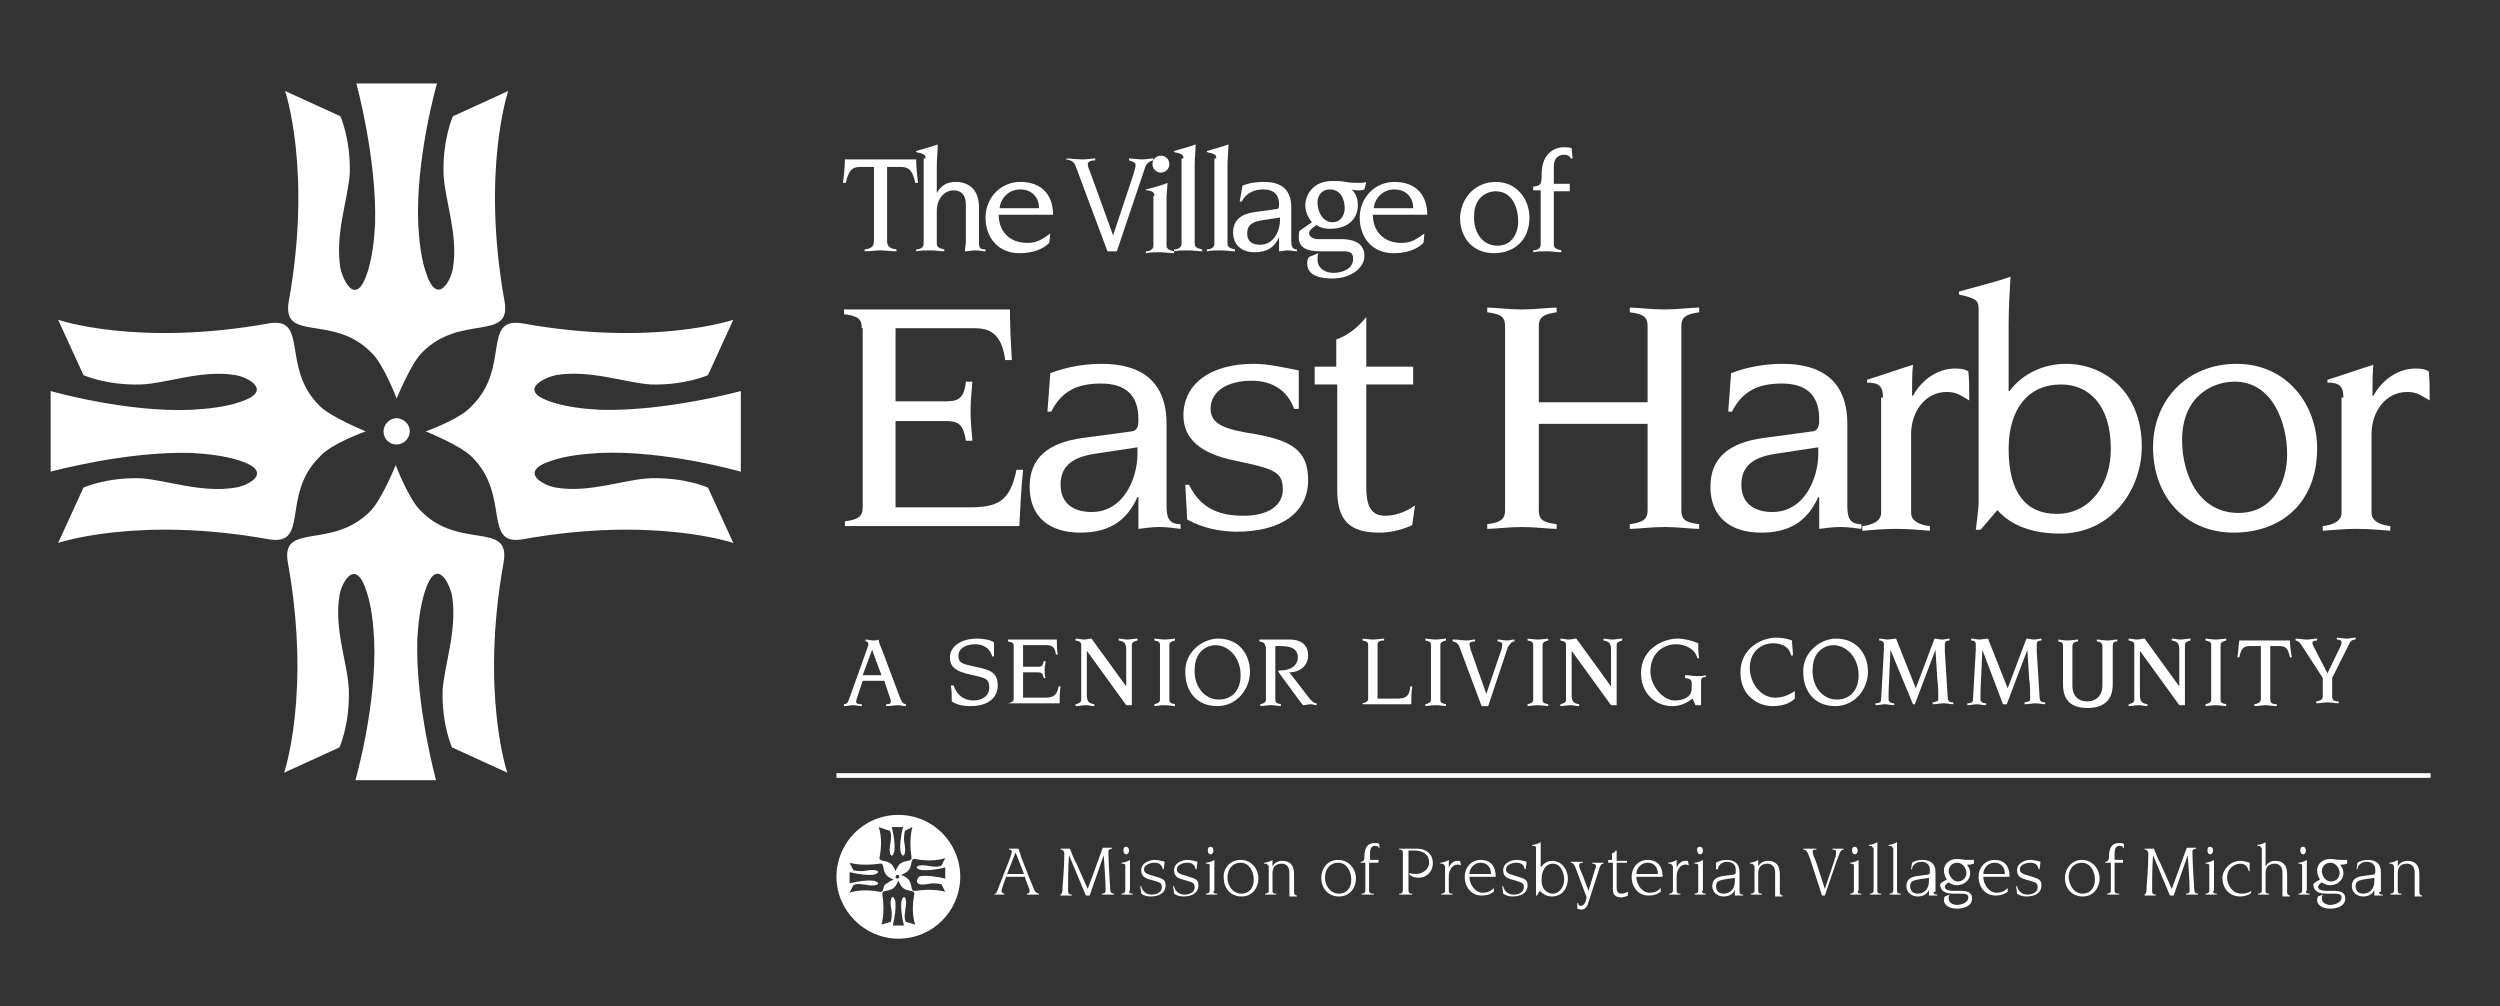
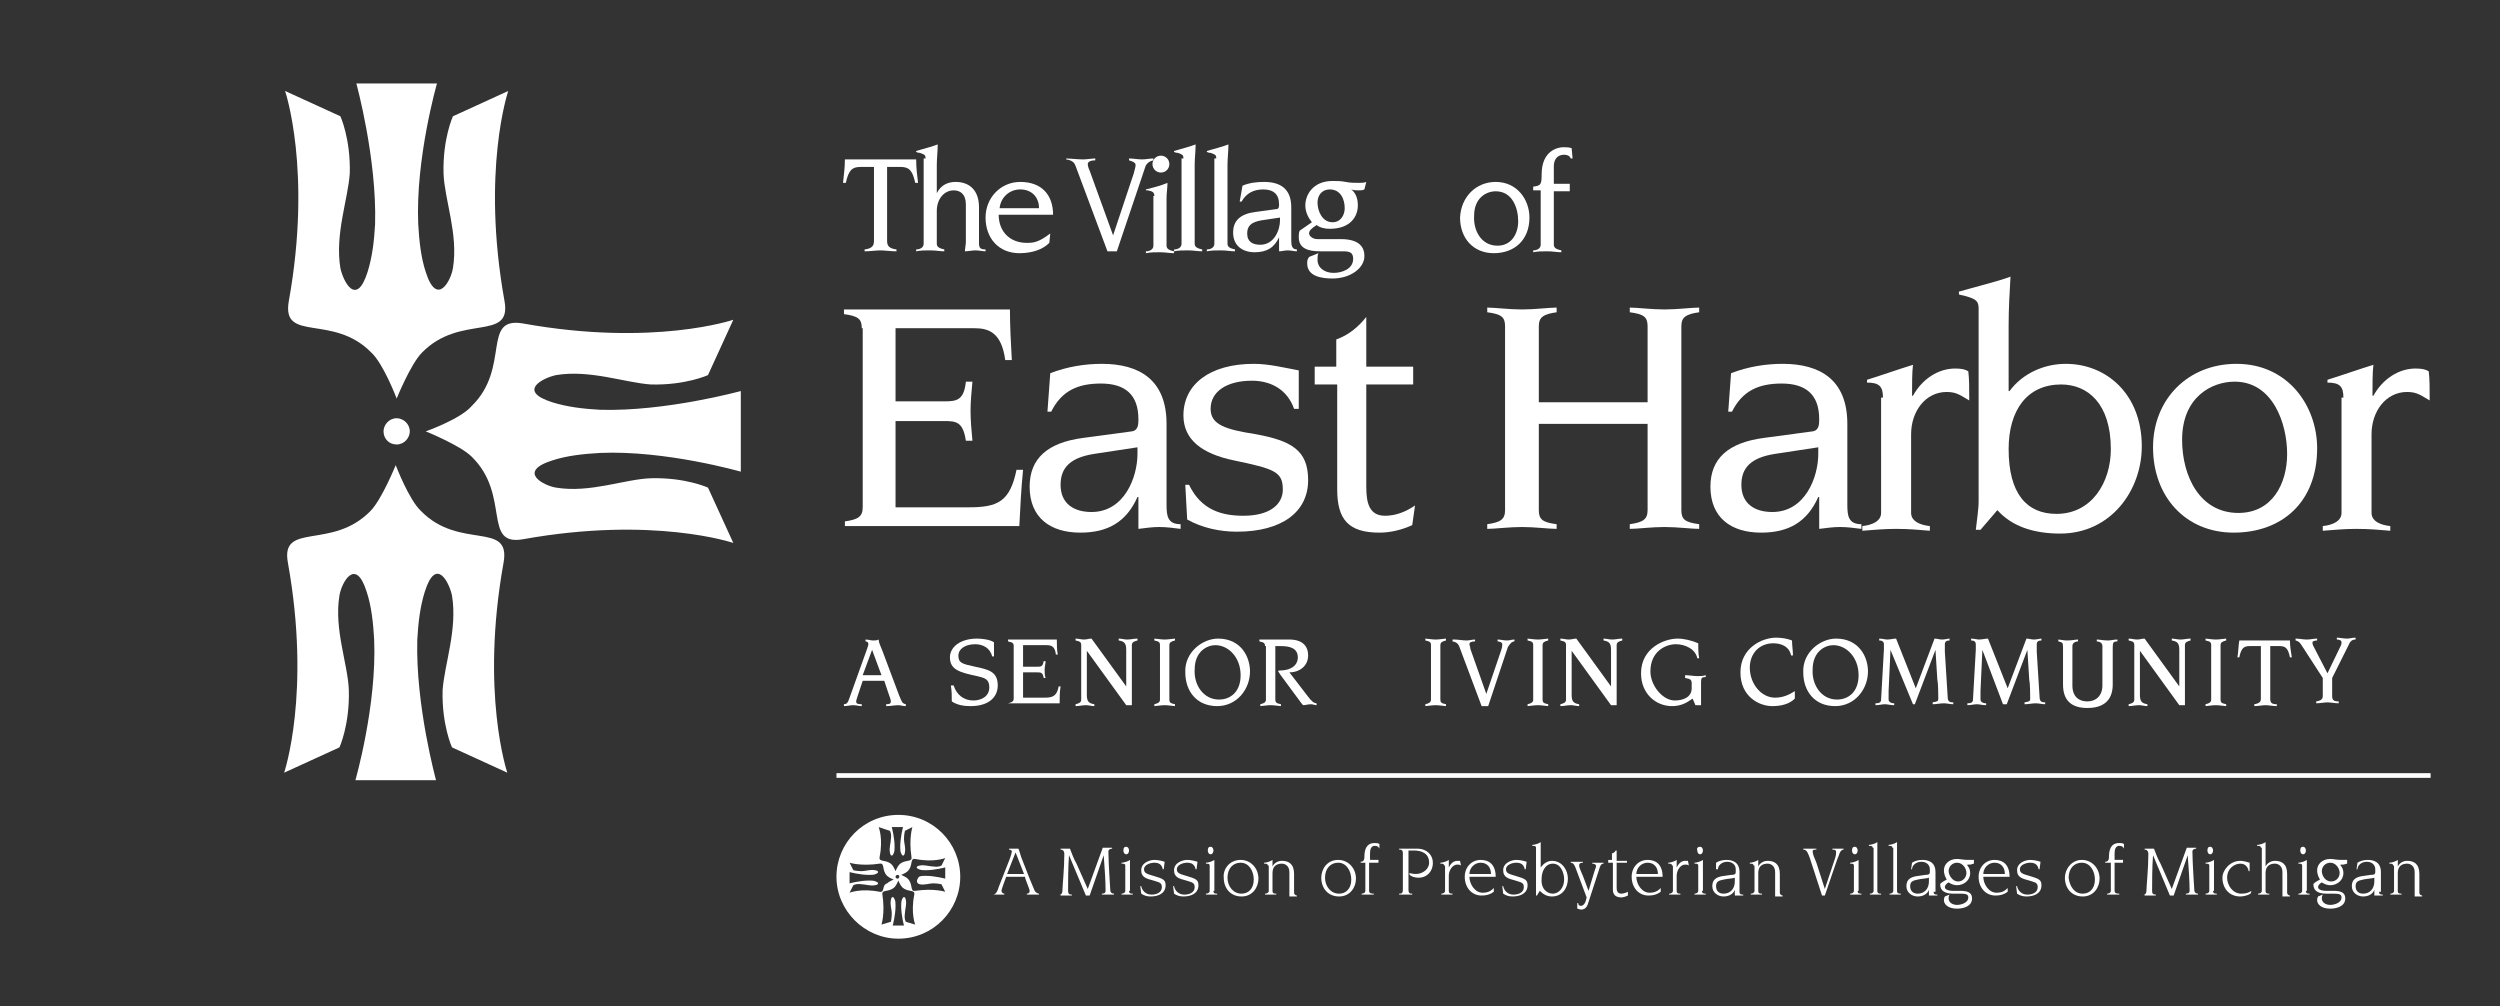
<svg xmlns="http://www.w3.org/2000/svg" version="1.1" id="Layer_1" x="0px" y="0px" viewBox="0 0 266.6 107.3" style="enable-background:new 0 0 266.6 107.3;" xml:space="preserve">
  <rect x="0" y="0" width="266.6" height="107.3" fill="#333333" stroke="none" />
  <style type="text/css">
	.Arched_x0020_Green{fill:url(#SVGID_1_);stroke:#FFFFFF;stroke-width:0.25;stroke-miterlimit:1;}
	.st0{fill:#FFFFFF;}
	.st1{fill:none;stroke:#FFFFFF;stroke-width:0.5;}
</style>
  <linearGradient id="SVGID_1_" gradientUnits="userSpaceOnUse" x1="-167.449" y1="453.174" x2="-166.742" y2="452.467">
    <stop offset="0" style="stop-color:#20AC4B" />
    <stop offset="0.983" style="stop-color:#19361A" />
  </linearGradient>
  <path class="st0" d="M95.8,86.9c-3.7,0-6.6,3-6.6,6.6s3,6.6,6.6,6.6c3.7,0,6.6-3,6.6-6.6S99.5,86.9,95.8,86.9z M94.9,88.6  c0,0,0.2,0.3,0.1,0.9c0,0.4-0.2,0.9-0.1,1.4c0,0.2,0.2,0.6,0.4,0.1c0.1-0.2,0.1-0.5,0.1-0.7c0-1-0.3-2.1-0.3-2.1h1.2  c0,0-0.3,1.1-0.3,2.1c0,0.3,0,0.5,0.1,0.7c0.2,0.5,0.4,0.1,0.4-0.1c0.1-0.5-0.1-1-0.1-1.4c0-0.5,0.1-0.9,0.1-0.9l0.8-0.4  c0,0-0.4,1.2-0.1,3.2c0.1,0.6-0.7,0.2-1.3,0.8c-0.2,0.2-0.4,0.7-0.4,0.7s-0.2-0.5-0.4-0.7c-0.6-0.6-1.4-0.2-1.3-0.8  c0.4-2-0.1-3.2-0.1-3.2L94.9,88.6z M95.9,93.5c0,0.1-0.1,0.2-0.2,0.2c-0.1,0-0.2-0.1-0.2-0.2c0-0.1,0.1-0.2,0.2-0.2  C95.9,93.3,95.9,93.4,95.9,93.5z M93.8,95.1c-2-0.4-3.2,0.1-3.2,0.1l0.4-0.8c0,0,0.3-0.2,0.9-0.1c0.4,0,0.9,0.2,1.4,0.1  c0.2,0,0.6-0.2,0.1-0.4c-0.2-0.1-0.5-0.1-0.7-0.1c-1,0-2.1,0.3-2.1,0.3v-1.2c0,0,1.1,0.3,2.1,0.3c0.3,0,0.5,0,0.7-0.1  c0.5-0.2,0.1-0.4-0.1-0.4c-0.5-0.1-1,0.1-1.4,0.1c-0.5,0-0.9-0.1-0.9-0.1l-0.4-0.8c0,0,1.2,0.4,3.2,0.1c0.6-0.1,0.2,0.7,0.8,1.3  c0.2,0.2,0.7,0.4,0.7,0.4s-0.5,0.2-0.7,0.4C94,94.4,94.4,95.2,93.8,95.1z M96.6,98.3c0,0-0.2-0.3-0.1-0.9c0-0.4,0.2-0.9,0.1-1.4  c0-0.2-0.2-0.6-0.4-0.1c-0.1,0.2-0.1,0.5-0.1,0.7c0,1,0.3,2.1,0.3,2.1h-1.2c0,0,0.3-1.1,0.3-2.1c0-0.3,0-0.5-0.1-0.7  c-0.2-0.5-0.4-0.1-0.4,0.1c-0.1,0.5,0.1,1,0.1,1.4c0,0.5-0.1,0.9-0.1,0.9L94,98.6c0,0,0.4-1.2,0.1-3.2c-0.1-0.6,0.7-0.2,1.3-0.8  c0.2-0.2,0.4-0.7,0.4-0.7s0.2,0.5,0.4,0.7c0.6,0.6,1.4,0.2,1.3,0.8c-0.4,2,0.1,3.2,0.1,3.2L96.6,98.3z M98.1,94.3  c0.5,0.1,1-0.1,1.4-0.1c0.5,0,0.9,0.1,0.9,0.1l0.4,0.8c0,0-1.2-0.4-3.2-0.1c-0.6,0.1-0.2-0.7-0.8-1.3c-0.2-0.2-0.7-0.4-0.7-0.4  s0.5-0.2,0.7-0.4c0.6-0.6,0.2-1.4,0.8-1.3c2,0.4,3.2-0.1,3.2-0.1l-0.4,0.8c0,0-0.3,0.2-0.9,0.1c-0.4,0-0.9-0.2-1.4-0.1  c-0.2,0-0.6,0.2-0.1,0.4c0.2,0.1,0.5,0.1,0.7,0.1c1,0,2.1-0.3,2.1-0.3v1.2c0,0-1.1-0.3-2.1-0.3c-0.3,0-0.5,0-0.7,0.1  C97.5,94.1,98,94.3,98.1,94.3z" />
  <line class="st1" x1="89.2" y1="82.7" x2="259.2" y2="82.7" />
  <g>
    <path class="st0" d="M93.2,17.8h-1.4c-0.9,0-1.3,0.3-1.6,1.7h-0.3c0.1-0.9,0.2-1.7,0.2-2.5h7.6c0,0.9,0.1,1.7,0.2,2.5h-0.3   c-0.3-1.4-0.7-1.7-1.6-1.7h-1.4v7.9c0,0.5,0.2,0.8,1,0.9v0.2c-0.6,0-1.3-0.1-1.7-0.1c-0.5,0-1.1,0.1-1.7,0.1v-0.2   c0.8-0.1,1-0.4,1-0.9V17.8z" />
    <path class="st0" d="M98.7,16.9c0-0.4-0.1-0.4-0.6-0.6c-0.1,0-0.2,0-0.4-0.1v-0.1c0.7-0.2,1.8-0.5,2.3-0.7c0,0.7-0.1,1.5-0.1,2.2v3   h0c0.4-0.8,1.1-1.2,2-1.2c1.5,0,2.5,0.9,2.5,2.7v3.8c0,0.5,0.1,0.7,0.7,0.7v0.2c-0.3,0-0.7-0.1-1.1-0.1c-0.3,0-0.8,0.1-1.1,0.1   c0-0.3,0.1-0.7,0.1-1v-4c0-1.1-0.6-1.5-1.3-1.5c-1,0-1.8,0.9-1.8,2.2v3.5c0,0.4,0.4,0.5,0.8,0.6v0.2c-0.5,0-0.9-0.1-1.5-0.1   c-0.6,0-1,0-1.5,0.1v-0.2c0.4,0,0.8-0.2,0.8-0.6V16.9z" />
    <path class="st0" d="M106.5,22.9c0,1.8,1.2,3,3,3c0.8,0,1.3-0.1,2.5-1l-0.1,1c-0.7,0.7-1.8,1.1-3.2,1.1c-2.2,0-3.6-1.6-3.6-3.8   c0-2.1,1.6-3.8,3.7-3.8c2.3,0,3.5,1.4,3.5,3.5H106.5z M110.8,22.2c0-1.2-0.8-2-2-2c-1.2,0-2.1,0.9-2.2,2H110.8z" />
    <path class="st0" d="M113.6,16.9c0.6,0,1.3,0.1,1.9,0.1c0.4,0,0.9-0.1,1.3-0.1v0.2c-0.6,0-0.8,0.2-0.8,0.4c0,0.2,0.1,0.5,0.2,0.7   l2.5,6.9h0l2.2-6.6c0.1-0.4,0.2-0.7,0.2-0.9c0-0.3-0.4-0.4-0.7-0.5v-0.2c0.5,0,0.9,0.1,1.4,0.1c0.4,0,0.8-0.1,1.2-0.1v0.2   c-0.5,0.1-0.8,0.4-0.9,0.8l-3,8.9h-1l-3.4-9.1c-0.1-0.3-0.3-0.6-1-0.7V16.9z" />
    <path class="st0" d="M123.1,20.9c0-0.4-0.2-0.5-0.7-0.6c-0.1,0-0.2,0-0.2,0v-0.1c0.8-0.2,1.6-0.4,2.3-0.7c0,0.5-0.1,1.1-0.1,1.6   v5.1c0,0.4,0.4,0.5,0.8,0.6v0.2c-0.5,0-0.9-0.1-1.5-0.1c-0.6,0-1,0-1.5,0.1v-0.2c0.4,0,0.8-0.2,0.8-0.6V20.9z M123.8,16.6   c0.5,0,0.9,0.4,0.9,0.9c0,0.5-0.4,0.9-0.9,0.9c-0.5,0-0.9-0.4-0.9-0.9C122.9,17,123.3,16.6,123.8,16.6z" />
    <path class="st0" d="M126.2,16.9c0-0.4-0.1-0.4-0.6-0.6c-0.1,0-0.2,0-0.4-0.1v-0.1c0.7-0.2,1.8-0.5,2.3-0.7c0,0.7-0.1,1.5-0.1,2.2   v8.4c0,0.4,0.4,0.5,0.8,0.6v0.2c-0.5,0-0.9-0.1-1.5-0.1c-0.6,0-1,0-1.5,0.1v-0.2c0.4,0,0.8-0.2,0.8-0.6V16.9z" />
    <path class="st0" d="M129.7,16.9c0-0.4-0.1-0.4-0.6-0.6c-0.1,0-0.2,0-0.4-0.1v-0.1c0.7-0.2,1.8-0.5,2.3-0.7c0,0.7-0.1,1.5-0.1,2.2   v8.4c0,0.4,0.4,0.5,0.8,0.6v0.2c-0.5,0-0.9-0.1-1.5-0.1c-0.6,0-1,0-1.5,0.1v-0.2c0.4,0,0.8-0.2,0.8-0.6V16.9z" />
    <path class="st0" d="M132.5,19.8c0.7-0.3,1.5-0.4,2.3-0.4c1.7,0,2.9,0.7,2.9,2.7v3.6c0,0.5,0.1,0.9,0.6,0.9v0.2   c-0.3,0-0.6-0.1-1-0.1c-0.3,0-0.6,0.1-0.9,0.1v-1.5h0c-0.5,1.1-1.3,1.6-2.6,1.6c-1.3,0-2.3-0.7-2.3-2.1c0-1.3,0.8-2,2.4-2.2   l2.2-0.3c0.3,0,0.3-0.3,0.3-0.5c0-1.1-0.6-1.6-1.7-1.6c-1,0-1.8,0.4-2.3,1.3h-0.2L132.5,19.8z M134.5,23.5   c-1.1,0.2-1.5,0.6-1.5,1.4c0,0.9,0.6,1.2,1.4,1.2c1.5,0,2.1-1.6,2.1-2.6v-0.3L134.5,23.5z" />
    <path class="st0" d="M139.9,23.7c-0.4-0.5-0.7-1.1-0.7-1.8c0-1.1,0.8-2.6,2.9-2.6c0.5,0,0.9,0,1.4,0.1c0.5,0.1,0.9,0.1,1.4,0.1   c0.3,0,0.6,0,0.8-0.1l-0.2,0.8c-0.2,0.1-0.4,0.1-0.6,0.1c-0.3,0-0.5,0-0.8-0.1l0,0c0.5,0.4,0.7,1,0.7,1.7c0,1.2-0.8,2.5-3,2.5   c-0.5,0-1-0.1-1.4-0.4c-0.6,0.4-0.8,0.6-0.8,0.9c0,0.2,0.3,0.6,0.9,0.6h2.5c2,0,2.5,0.9,2.5,1.8c0,1.3-1.5,2.4-3.4,2.4   c-1.1,0-2.7-0.2-2.7-1.6c0-0.3,0-0.4,0.2-0.7l1-0.4c-0.1,0.2-0.1,0.4-0.1,0.7c0,0.9,0.8,1.4,1.7,1.4c0.9,0,2.1-0.4,2.1-1.5   c0-0.7-0.4-0.8-1.1-0.8h-2.4c-1.3,0-2.3-0.3-2.3-1.5c0-0.2,0-0.5,0.1-0.7L139.9,23.7z M142.1,23.7c0.9,0,1.3-0.8,1.3-1.5   c0-0.9-0.4-2-1.6-2c-0.8,0-1.3,0.6-1.3,1.4C140.5,22.5,141,23.7,142.1,23.7z" />
-     <path class="st0" d="M146.4,22.9c0,1.8,1.2,3,3,3c0.8,0,1.3-0.1,2.5-1l-0.1,1c-0.7,0.7-1.8,1.1-3.2,1.1c-2.2,0-3.6-1.6-3.6-3.8   c0-2.1,1.6-3.8,3.7-3.8c2.3,0,3.5,1.4,3.5,3.5H146.4z M150.7,22.2c0-1.2-0.8-2-2-2c-1.2,0-2.1,0.9-2.2,2H150.7z" />
    <path class="st0" d="M159.5,19.4c2.3,0,3.6,1.9,3.6,3.8c0,2.4-1.6,3.8-3.8,3.8c-2.2,0-3.6-1.6-3.6-3.8   C155.8,21,157.4,19.4,159.5,19.4z M159.7,26.2c1.5,0,2.2-1.3,2.2-2.6c0-1.4-0.6-3.2-2.4-3.2c-1,0-2.3,0.7-2.3,2.6   C157.1,24.5,157.9,26.2,159.7,26.2z" />
    <path class="st0" d="M164.4,20.3h-0.9v-0.4c0.8-0.1,0.9-0.2,0.9-1.3c0-2.6,1.8-2.9,2.3-2.9c0.3,0,0.6,0,0.9,0.1l0.1,1.1h-0.2   c-0.1-0.3-0.4-0.4-0.7-0.4c-0.8,0-1.1,0.6-1.1,1.2v1.9h1.7v0.8h-1.7v5.7c0,0.4,0.4,0.5,0.8,0.6v0.2c-0.5,0-0.9-0.1-1.5-0.1   c-0.6,0-1,0-1.5,0.1v-0.2c0.4,0,0.8-0.2,0.8-0.6V20.3z" />
  </g>
  <g>
    <path class="st0" d="M91.9,35c0-1-0.4-1.3-1.9-1.5V33h17.7c0,1.8,0.1,3.6,0.2,5.4h-0.7c-0.4-2.9-1.7-3.4-3.3-3.4h-8.4v7.8h5.2   c1.3,0,2.1-0.1,2.3-2.1h0.7c-0.1,1.1-0.2,2.1-0.2,3.1c0,1.1,0.1,2.1,0.2,3.2H103c-0.3-2-1-2.1-2.3-2.1h-5.2v9.2h7.8   c3.1,0,4.4-0.6,5.1-4h0.7c-0.2,2-0.3,4-0.4,6H90.1v-0.5c1.4-0.2,1.9-0.5,1.9-1.5V35z" />
    <path class="st0" d="M112,39.8c1.8-0.7,3.7-1,5.5-1c4,0,6.9,1.7,6.9,6.4v8.6c0,1.2,0.1,2.1,1.5,2.1v0.5c-0.8-0.1-1.5-0.2-2.3-0.2   c-0.7,0-1.4,0.1-2.2,0.2V53h-0.1c-1.2,2.7-3.2,3.8-6.1,3.8c-3.2,0-5.4-1.6-5.4-4.9c0-3,1.9-4.7,5.7-5.2l5.2-0.7   c0.7-0.1,0.7-0.8,0.7-1.3c0-2.6-1.4-3.8-4-3.8c-2.5,0-4.2,0.8-5.3,3h-0.4L112,39.8z M116.7,48.4c-2.6,0.4-3.6,1.5-3.6,3.3   c0,2,1.4,2.9,3.3,2.9c3.5,0,4.9-3.7,4.9-6.2v-0.7L116.7,48.4z" />
    <path class="st0" d="M126.4,51.7h0.4c1.3,2.7,3.5,3.3,5.8,3.3c2.8,0,4.2-1.2,4.2-2.8c0-1.9-0.9-2.2-5.2-3.1   c-3.4-0.7-5.4-2.2-5.4-4.8c0-3.3,2.8-5.5,7.5-5.5c1.6,0,3.2,0.4,4.8,0.7v4.1h-0.5c-0.7-2-2.4-3-4.5-3c-2.6,0-4.4,1.1-4.4,3   c0,1.7,1.6,2.2,4.8,2.7c3.8,0.7,5.6,1.7,5.6,4.9c0,3.4-2.8,5.5-7.6,5.5c-1.8,0-3.7-0.4-5.3-1.3L126.4,51.7z" />
    <path class="st0" d="M140.1,39.1h2.4v-2.9c1.4-0.5,2.4-1.4,3.2-2.4v5.3h5V41h-5v10.9c0,1.7,0.3,3.1,2,3.1c1.1,0,2.2-0.4,3.2-1.1   l-0.3,2.1c-1.1,0.5-2.3,0.8-3.5,0.8c-3.3,0-4.5-1.4-4.5-4.6V41h-2.4V39.1z" />
    <path class="st0" d="M158.6,55.9c1.4-0.2,1.9-0.5,1.9-1.5V34.8c0-1-0.4-1.3-1.9-1.5v-0.5c0.8,0,2.3,0.2,3.7,0.2s2.9-0.2,3.7-0.2   v0.5c-1.4,0.2-1.9,0.5-1.9,1.5v8.1h11.6v-8.1c0-1-0.4-1.3-1.9-1.5v-0.5c0.8,0,2.3,0.2,3.7,0.2c1.4,0,2.9-0.2,3.7-0.2v0.5   c-1.4,0.2-1.9,0.5-1.9,1.5v19.6c0,1,0.4,1.3,1.9,1.5v0.5c-0.8,0-2.3-0.2-3.7-0.2c-1.4,0-2.9,0.2-3.7,0.2v-0.5   c1.4-0.2,1.9-0.5,1.9-1.5v-9.2h-11.6v9.2c0,1,0.4,1.3,1.9,1.5v0.5c-0.8,0-2.3-0.2-3.7-0.2s-2.9,0.2-3.7,0.2V55.9z" />
    <path class="st0" d="M184.6,39.8c1.8-0.7,3.7-1,5.5-1c4,0,6.9,1.7,6.9,6.4v8.6c0,1.2,0.1,2.1,1.5,2.1v0.5c-0.8-0.1-1.5-0.2-2.3-0.2   c-0.7,0-1.4,0.1-2.2,0.2V53h-0.1c-1.2,2.7-3.2,3.8-6.1,3.8c-3.2,0-5.4-1.6-5.4-4.9c0-3,1.9-4.7,5.7-5.2l5.2-0.7   c0.7-0.1,0.7-0.8,0.7-1.3c0-2.6-1.4-3.8-4-3.8c-2.5,0-4.2,0.8-5.3,3h-0.4L184.6,39.8z M189.3,48.4c-2.6,0.4-3.6,1.5-3.6,3.3   c0,2,1.4,2.9,3.3,2.9c3.5,0,4.9-3.7,4.9-6.2v-0.7L189.3,48.4z" />
    <path class="st0" d="M200.8,42.4c0-1.2-0.4-1.6-1.7-1.6v-0.3c1.6-0.5,3.6-1.2,4.9-1.6c-0.1,0.8-0.1,2.1-0.1,3.3h0.1   c1-1.8,2.7-2.9,4.5-2.9c0.7,0,1.1,0.1,1.4,0.3c0.1,0.8,0.1,1.8,0.1,3.1c-0.9-0.5-1.3-0.9-2.4-0.9c-2.3,0-3.8,2.1-3.8,4.5v8.4   c0,0.9,1,1.3,2,1.4v0.5c-1.2-0.1-2.2-0.2-3.6-0.2c-1.3,0-2.3,0.1-3.6,0.2v-0.5c1-0.1,2-0.5,2-1.4V42.4z" />
    <path class="st0" d="M211,32.9c0-0.8-0.3-1-1.3-1.3c-0.3-0.1-0.5-0.1-0.8-0.2v-0.3c1.7-0.5,4.2-1.1,5.5-1.6   c-0.1,1.7-0.2,3.4-0.2,5.2v7h0.1c1.4-1.9,3.7-2.9,6-2.9c4.3,0,8.1,3.2,8.1,8.8c0,4.7-3.3,9.3-8.7,9.3c-2.7,0-5.1-0.7-6.7-2.5   l-1.8,2.1h-0.5c0.1-1,0.3-2.1,0.3-3.1V32.9z M219.8,41c-3.6,0-5.6,2.7-5.6,6.9c0,4.7,1.9,6.9,5.1,6.9c3.8,0,5.8-3.4,5.8-6.9   C225.1,43,222.6,41,219.8,41z" />
    <path class="st0" d="M238.5,38.8c5.5,0,8.6,4.5,8.6,9c0,5.8-3.8,9-8.9,9c-5.1,0-8.6-3.8-8.6-9.1C229.6,42.6,233.3,38.8,238.5,38.8z    M238.7,54.7c3.6,0,5.2-3.1,5.2-6.3c0-3.2-1.5-7.7-5.6-7.7c-2.4,0-5.6,1.6-5.6,6.2C232.7,50.8,234.6,54.7,238.7,54.7z" />
    <path class="st0" d="M249.9,42.4c0-1.2-0.4-1.6-1.7-1.6v-0.3c1.6-0.5,3.6-1.2,4.9-1.6c-0.1,0.8-0.1,2.1-0.1,3.3h0.1   c1-1.8,2.7-2.9,4.5-2.9c0.7,0,1.1,0.1,1.4,0.3c0.1,0.8,0.1,1.8,0.1,3.1c-0.9-0.5-1.3-0.9-2.4-0.9c-2.3,0-3.8,2.1-3.8,4.5v8.4   c0,0.9,1,1.3,2,1.4v0.5c-1.2-0.1-2.2-0.2-3.6-0.2c-1.3,0-2.3,0.1-3.6,0.2v-0.5c1-0.1,2-0.5,2-1.4V42.4z" />
  </g>
  <g>
    <path class="st0" d="M89.9,75.1c0.4,0,0.5-0.1,0.7-0.7l1.9-5.3c0-0.1,0.1-0.2,0.1-0.4c0-0.2-0.1-0.3-0.3-0.3v-0.2   c0.3,0,0.6,0.1,0.8,0.1c0.2,0,0.4,0,0.6-0.1c0,0.3,0.2,0.7,0.4,1.2l1.8,4.8c0.3,0.7,0.3,0.8,0.7,0.9v0.2c-0.3,0-0.6-0.1-0.8-0.1   c-0.4,0-0.8,0.1-1.3,0.1v-0.2c0.4,0,0.5-0.1,0.5-0.3c0-0.2-0.1-0.4-0.3-1l-0.4-1.2h-2.3l-0.5,1.5c-0.1,0.3-0.2,0.6-0.2,0.7   c0,0.2,0.1,0.3,0.6,0.3v0.2c-0.3,0-0.6-0.1-0.9-0.1c-0.3,0-0.7,0.1-1,0.1V75.1z M94,72l-1-2.7h0l-1,2.7H94z" />
    <path class="st0" d="M101.7,73.1c0.3,1,1.1,1.6,2.1,1.6c0.8,0,1.7-0.4,1.7-1.4c0-0.9-0.5-1-1.3-1.2c-1.9-0.4-2.9-0.7-2.9-2   c0-1.1,1.1-2,2.9-2c0.5,0,1.4,0.1,1.8,0.4c0,0.5,0,1,0,1.5h-0.2c-0.2-0.9-1-1.3-1.8-1.3c-1.2,0-1.8,0.6-1.8,1.2   c0,0.8,0.4,0.9,1.8,1.2c1.4,0.3,2.4,0.5,2.4,2c0,1.2-0.9,2.2-2.9,2.2c-0.7,0-1.4-0.1-2-0.5c0-0.6,0-1.1-0.1-1.7H101.7z" />
    <path class="st0" d="M108.1,68.9c0-0.3-0.1-0.4-0.6-0.5v-0.2h5.2c0,0.5,0,1.1,0.1,1.6h-0.2c-0.1-0.9-0.5-1-1-1h-2.5v2.3h1.5   c0.4,0,0.6,0,0.7-0.6h0.2c0,0.3-0.1,0.6-0.1,0.9c0,0.3,0,0.6,0.1,0.9h-0.2c-0.1-0.6-0.3-0.6-0.7-0.6h-1.5v2.7h2.3   c0.9,0,1.3-0.2,1.5-1.2h0.2c-0.1,0.6-0.1,1.2-0.1,1.8h-5.5V75c0.4-0.1,0.6-0.2,0.6-0.5V68.9z" />
    <path class="st0" d="M115.3,68.8c0-0.3-0.1-0.4-0.6-0.5v-0.2c0.3,0,0.6,0.1,0.9,0.1c0.3,0,0.5-0.1,0.8-0.1l3.7,5.1h0v-3.9   c0-0.7-0.2-0.9-0.8-1v-0.2c0.3,0,0.6,0.1,0.9,0.1c0.4,0,0.7-0.1,1.1-0.1v0.2c-0.4,0.1-0.6,0.2-0.6,0.5v6.4h-0.6l-4.2-5.8h0v4.7   c0,0.7,0.2,0.9,0.8,1v0.2c-0.3,0-0.6-0.1-0.9-0.1c-0.4,0-0.7,0.1-1.1,0.1v-0.2c0.4-0.1,0.6-0.2,0.6-0.5V68.8z" />
    <path class="st0" d="M123.1,75.1c0.4-0.1,0.6-0.2,0.6-0.5v-5.8c0-0.3-0.1-0.4-0.6-0.5v-0.2c0.2,0,0.7,0.1,1.1,0.1   c0.4,0,0.9-0.1,1.1-0.1v0.2c-0.4,0.1-0.6,0.2-0.6,0.5v5.8c0,0.3,0.1,0.4,0.6,0.5v0.2c-0.2,0-0.7-0.1-1.1-0.1   c-0.4,0-0.9,0.1-1.1,0.1V75.1z" />
    <path class="st0" d="M129.9,68.1c2.4,0,3.4,1.9,3.4,3.5c0,1.9-1.4,3.7-3.5,3.7c-2.2,0-3.4-1.6-3.4-3.6   C126.3,69.6,128.2,68.1,129.9,68.1z M130,74.6c1.2,0,2.3-0.8,2.3-2.6c0-1.9-1.3-3.2-2.7-3.2c-0.8,0-2.2,0.6-2.2,2.6   C127.3,73,128.3,74.6,130,74.6z" />
    <path class="st0" d="M134.9,68.9c0-0.3-0.1-0.4-0.6-0.5v-0.2h3.2c1.4,0,2,0.7,2,1.7c0,1.1-0.9,1.8-2,1.8l2,2.6   c0.3,0.4,0.6,0.7,0.9,0.7v0.2c-0.2,0-0.4-0.1-0.6-0.1c-0.3,0-0.6,0.1-0.8,0.1c-0.1,0-0.2-0.2-1.1-1.4l-1.4-1.9   c-0.1-0.2-0.2-0.3-0.2-0.3c0-0.1,0.1-0.1,0.2-0.1c1.1,0,1.9-0.5,1.9-1.4c0-1-0.9-1.2-1.8-1.2H136v5.7c0,0.3,0.1,0.4,0.6,0.5v0.2   c-0.2,0-0.7-0.1-1.1-0.1c-0.4,0-0.9,0.1-1.1,0.1v-0.2c0.4-0.1,0.6-0.2,0.6-0.5V68.9z" />
-     <path class="st0" d="M145.9,68.8c0-0.3-0.1-0.4-0.6-0.5v-0.2c0.2,0,0.7,0.1,1.1,0.1c0.4,0,0.9-0.1,1.2-0.1v0.2   c-0.6,0-0.7,0.2-0.7,0.5v5.7h2.1c1,0,1.3-0.3,1.4-1.3h0.2c-0.1,0.6-0.1,1.3-0.1,1.9h-5.2V75c0.4-0.1,0.6-0.2,0.6-0.5V68.8z" />
    <path class="st0" d="M152,75.1c0.4-0.1,0.6-0.2,0.6-0.5v-5.8c0-0.3-0.1-0.4-0.6-0.5v-0.2c0.2,0,0.7,0.1,1.1,0.1   c0.4,0,0.9-0.1,1.1-0.1v0.2c-0.4,0.1-0.6,0.2-0.6,0.5v5.8c0,0.3,0.1,0.4,0.6,0.5v0.2c-0.2,0-0.7-0.1-1.1-0.1   c-0.4,0-0.9,0.1-1.1,0.1V75.1z" />
    <path class="st0" d="M155.1,68.2c0.4,0,0.9,0.1,1.3,0.1c0.3,0,0.6-0.1,0.9-0.1v0.2c-0.4,0-0.6,0.1-0.6,0.3c0,0.1,0.1,0.3,0.1,0.5   l1.7,4.8h0l1.6-4.7c0.1-0.3,0.1-0.5,0.1-0.6c0-0.2-0.3-0.3-0.5-0.3v-0.2c0.3,0,0.7,0.1,1,0.1c0.3,0,0.5-0.1,0.8-0.1v0.2   c-0.3,0-0.5,0.3-0.7,0.6l-2.1,6.3h-0.7l-2.4-6.4c-0.1-0.2-0.2-0.4-0.7-0.5V68.2z" />
    <path class="st0" d="M162.9,75.1c0.4-0.1,0.6-0.2,0.6-0.5v-5.8c0-0.3-0.1-0.4-0.6-0.5v-0.2c0.2,0,0.7,0.1,1.1,0.1   c0.4,0,0.9-0.1,1.1-0.1v0.2c-0.4,0.1-0.6,0.2-0.6,0.5v5.8c0,0.3,0.1,0.4,0.6,0.5v0.2c-0.2,0-0.7-0.1-1.1-0.1   c-0.4,0-0.9,0.1-1.1,0.1V75.1z" />
    <path class="st0" d="M167,68.8c0-0.3-0.1-0.4-0.6-0.5v-0.2c0.3,0,0.6,0.1,0.9,0.1c0.3,0,0.5-0.1,0.8-0.1l3.7,5.1h0v-3.9   c0-0.7-0.2-0.9-0.8-1v-0.2c0.3,0,0.6,0.1,0.9,0.1c0.4,0,0.7-0.1,1.1-0.1v0.2c-0.4,0.1-0.6,0.2-0.6,0.5v6.4h-0.6l-4.2-5.8h0v4.7   c0,0.7,0.2,0.9,0.8,1v0.2c-0.3,0-0.6-0.1-0.9-0.1c-0.4,0-0.7,0.1-1.1,0.1v-0.2c0.4-0.1,0.6-0.2,0.6-0.5V68.8z" />
    <path class="st0" d="M180.5,74.5c-0.7,0.5-1.3,0.8-2.2,0.8c-1.7,0-3.3-1.3-3.3-3.5c0-2.7,2.5-3.7,3.9-3.7c0.7,0,1.5,0.2,2.2,0.5   c0,0.5,0,1.1,0.1,1.6H181c-0.2-1-1.3-1.5-2.3-1.5c-1,0-2.7,0.7-2.7,2.9c0,1.5,1.3,3.1,2.6,3.1c0.8,0,1.8-0.3,1.8-1.3v-0.5   c0-0.4-0.1-0.5-0.7-0.6V72c0.4,0,0.9,0.1,1.3,0.1c0.3,0,0.6,0,0.9-0.1v0.2c-0.4,0-0.5,0.1-0.5,0.5v2.5h-0.6L180.5,74.5z" />
    <path class="st0" d="M191.4,74.5c-0.6,0.6-1.5,0.8-2.4,0.8c-1.4,0-3.4-1-3.4-3.6c0-2.6,2.3-3.7,3.8-3.7c0.6,0,1.2,0.1,1.7,0.3   c0,0.5,0.1,1.1,0.1,1.6h-0.2c-0.2-1-1.1-1.3-1.9-1.3c-1.4,0-2.5,1-2.5,2.6c0,1.7,1.2,3.2,2.7,3.2c0.8,0,1.5-0.3,2.1-0.7L191.4,74.5   z" />
    <path class="st0" d="M195.8,68.1c2.4,0,3.4,1.9,3.4,3.5c0,1.9-1.4,3.7-3.5,3.7c-2.2,0-3.4-1.6-3.4-3.6   C192.2,69.6,194.1,68.1,195.8,68.1z M195.9,74.6c1.2,0,2.3-0.8,2.3-2.6c0-1.9-1.3-3.2-2.7-3.2c-0.8,0-2.2,0.6-2.2,2.6   C193.2,73,194.2,74.6,195.9,74.6z" />
    <path class="st0" d="M201.6,69.3L201.6,69.3l-0.2,4.4c0,0.3,0,0.9,0,0.9c0,0.2,0.2,0.4,0.6,0.4v0.2c-0.4,0-0.7-0.1-1-0.1   c-0.3,0-0.6,0.1-1,0.1v-0.2c0.4,0,0.6-0.1,0.6-0.4l0.3-5.3c0-0.3,0-0.6,0-0.6c0-0.2-0.1-0.4-0.5-0.4v-0.2c0.3,0,0.7,0.1,0.8,0.1   c0.4,0,0.7-0.1,1-0.1l2.1,5.3l2-5.3c0.3,0,0.5,0.1,0.8,0.1c0.3,0,0.6-0.1,0.8-0.1v0.2c-0.3,0-0.5,0.1-0.5,0.4c0,0.1,0,0.4,0,0.8   l0.3,4.8c0,0.5,0.2,0.6,0.6,0.6v0.2c-0.3,0-0.7-0.1-1-0.1c-0.4,0-0.8,0.1-1.2,0.1v-0.2c0.5-0.1,0.6-0.1,0.6-0.4c0-0.3,0-1.6-0.1-2   l-0.2-3.2h0l-2.2,5.8H204L201.6,69.3z" />
    <path class="st0" d="M211.4,69.3L211.4,69.3l-0.2,4.4c0,0.3,0,0.9,0,0.9c0,0.2,0.2,0.4,0.6,0.4v0.2c-0.4,0-0.7-0.1-1-0.1   c-0.3,0-0.6,0.1-1,0.1v-0.2c0.4,0,0.6-0.1,0.6-0.4l0.3-5.3c0-0.3,0-0.6,0-0.6c0-0.2-0.1-0.4-0.5-0.4v-0.2c0.3,0,0.7,0.1,0.8,0.1   c0.4,0,0.7-0.1,1-0.1l2.1,5.3l2-5.3c0.3,0,0.5,0.1,0.8,0.1c0.3,0,0.6-0.1,0.8-0.1v0.2c-0.3,0-0.5,0.1-0.5,0.4c0,0.1,0,0.4,0,0.8   l0.3,4.8c0,0.5,0.2,0.6,0.6,0.6v0.2c-0.3,0-0.7-0.1-1-0.1c-0.4,0-0.8,0.1-1.2,0.1v-0.2c0.5-0.1,0.6-0.1,0.6-0.4c0-0.3,0-1.6-0.1-2   l-0.2-3.2h0l-2.2,5.8h-0.4L211.4,69.3z" />
    <path class="st0" d="M219.4,68.2c0.3,0,0.7,0.1,1,0.1c0.6,0,0.9-0.1,1.2-0.1v0.2c-0.2,0-0.6,0.1-0.6,0.5v4.2c0,1.2,0.7,1.7,1.6,1.7   c0.9,0,1.6-0.6,1.6-1.7v-4.2c0-0.4-0.4-0.5-0.6-0.5v-0.2c0.3,0,0.7,0.1,1.2,0.1c0.3,0,0.6-0.1,1-0.1v0.2c-0.4,0-0.5,0.1-0.5,0.6v4   c0,1.7-1,2.5-2.7,2.5c-1.7,0-2.6-0.8-2.6-2.5v-4c0-0.5-0.1-0.5-0.5-0.6V68.2z" />
    <path class="st0" d="M227.6,68.8c0-0.3-0.1-0.4-0.6-0.5v-0.2c0.3,0,0.6,0.1,0.9,0.1c0.3,0,0.5-0.1,0.8-0.1l3.7,5.1h0v-3.9   c0-0.7-0.2-0.9-0.8-1v-0.2c0.3,0,0.6,0.1,0.9,0.1c0.4,0,0.7-0.1,1.1-0.1v0.2c-0.4,0.1-0.6,0.2-0.6,0.5v6.4h-0.6l-4.2-5.8h0v4.7   c0,0.7,0.2,0.9,0.8,1v0.2c-0.3,0-0.6-0.1-0.9-0.1c-0.4,0-0.7,0.1-1.1,0.1v-0.2c0.4-0.1,0.6-0.2,0.6-0.5V68.8z" />
    <path class="st0" d="M235.2,75.1c0.4-0.1,0.6-0.2,0.6-0.5v-5.8c0-0.3-0.1-0.4-0.6-0.5v-0.2c0.2,0,0.7,0.1,1.1,0.1   c0.4,0,0.9-0.1,1.1-0.1v0.2c-0.4,0.1-0.6,0.2-0.6,0.5v5.8c0,0.3,0.1,0.4,0.6,0.5v0.2c-0.2,0-0.7-0.1-1.1-0.1   c-0.4,0-0.9,0.1-1.1,0.1V75.1z" />
    <path class="st0" d="M240.9,68.9h-1c-0.6,0-0.9,0.2-1.1,1.2h-0.2c0.1-0.6,0.1-1.2,0.2-1.8h5.4c0,0.6,0.1,1.2,0.2,1.8h-0.2   c-0.2-1-0.5-1.2-1.1-1.2h-1v5.6c0,0.4,0.1,0.6,0.7,0.6v0.2c-0.4,0-0.9-0.1-1.2-0.1c-0.3,0-0.8,0.1-1.2,0.1v-0.2   c0.6-0.1,0.7-0.3,0.7-0.6V68.9z" />
    <path class="st0" d="M245.5,68.9c-0.2-0.3-0.3-0.5-0.7-0.6v-0.2c0.4,0,0.8,0.1,1.2,0.1c0.4,0,0.7-0.1,1.1-0.1v0.2   c-0.3,0-0.5,0.1-0.5,0.2c0,0.1,0,0.2,0.1,0.4l1.5,2.9l1.4-2.9c0.1-0.2,0.1-0.3,0.1-0.4c0-0.2-0.2-0.3-0.5-0.3v-0.2   c0.3,0,0.7,0.1,1.1,0.1c0.3,0,0.5-0.1,0.9-0.1v0.2c-0.4,0-0.6,0.2-0.8,0.7l-1.7,3.4v1.9c0,0.4,0.1,0.6,0.7,0.6v0.2   c-0.4,0-0.9-0.1-1.2-0.1c-0.3,0-0.8,0.1-1.2,0.1v-0.2c0.6-0.1,0.7-0.3,0.7-0.6v-1.9L245.5,68.9z" />
  </g>
  <path class="st0" d="M45.4,46c0,0,3.7,1.5,4.9,2.7c4.2,4.1,1.1,9.6,5.5,8.8c13.9-2.5,22.4,0.4,22.4,0.4l-2.7-5.9c0,0-2.4-1.1-6.1-1  c-2.8,0.1-6.5,1.6-10.1,1c-1.3-0.2-4.2-1.7-0.4-2.9c1.5-0.5,3.3-0.7,5.1-0.8c7-0.3,15,2,15,2v-8.6c0,0-8,2.2-15,2  c-1.8-0.1-3.5-0.3-5.1-0.8c-3.8-1.2-1-2.6,0.4-2.9c3.6-0.6,7.3,0.8,10.1,1c3.7,0.1,6.1-1,6.1-1l2.7-5.9c0,0-8.5,2.9-22.4,0.4  c-4.5-0.8-1.3,4.7-5.5,8.8C49.1,44.7,45.4,46,45.4,46" />
-   <path class="st0" d="M39,46c0,0-3.7-1.5-4.9-2.7c-4.2-4.1-1.1-9.6-5.5-8.8C14.6,37,6.2,34.1,6.2,34.1l2.7,5.9c0,0,2.4,1.1,6.1,1  c2.8-0.1,6.5-1.6,10.1-1c1.3,0.2,4.2,1.7,0.4,2.9c-1.5,0.5-3.3,0.7-5.1,0.8c-7,0.3-15-2-15-2v8.6c0,0,8-2.2,15-2  c1.8,0.1,3.5,0.3,5.1,0.8c3.8,1.2,1,2.7-0.4,2.9c-3.6,0.6-7.3-0.8-10.1-1c-3.7-0.1-6.1,1-6.1,1l-2.7,5.9c0,0,8.5-2.9,22.4-0.4  c4.5,0.8,1.3-4.7,5.5-8.8C35.3,47.3,39,46,39,46" />
  <path class="st0" d="M40.9,46c0-0.7,0.6-1.4,1.4-1.4c0.7,0,1.4,0.6,1.4,1.4c0,0.7-0.6,1.4-1.4,1.4C41.5,47.4,40.9,46.8,40.9,46" />
  <path class="st0" d="M42.2,49.6c0,0-1.5,3.7-2.7,4.9c-4.1,4.2-9.6,1.1-8.8,5.5c2.5,13.9-0.4,22.4-0.4,22.4l5.9-2.7  c0,0,1.1-2.4,1-6.1c-0.1-2.8-1.6-6.5-1-10.1c0.2-1.3,1.7-4.2,2.9-0.4c0.5,1.5,0.7,3.3,0.8,5.1c0.3,7-2,15-2,15h8.6c0,0-2.2-8-2-15  c0.1-1.8,0.3-3.5,0.8-5.1c1.2-3.8,2.6-1,2.9,0.4c0.6,3.6-0.8,7.3-1,10.1c-0.1,3.7,1,6.1,1,6.1l5.9,2.7c0,0-2.9-8.5-0.4-22.4  c0.8-4.5-4.7-1.3-8.8-5.5C43.6,53.3,42.2,49.6,42.2,49.6" />
  <path class="st0" d="M42.3,42.5c0,0,1.5-3.7,2.7-4.9c4.1-4.2,9.6-1.1,8.8-5.5c-2.5-13.9,0.4-22.4,0.4-22.4l-5.9,2.7  c0,0-1.1,2.4-1,6.1c0.1,2.8,1.6,6.5,1,10.1c-0.2,1.3-1.7,4.2-2.9,0.4c-0.5-1.5-0.7-3.3-0.8-5.1c-0.3-7,2-15,2-15H38c0,0,2.2,8,2,15  c-0.1,1.8-0.3,3.5-0.8,5.1c-1.2,3.8-2.6,1-2.9-0.4c-0.6-3.6,0.8-7.3,1-10.1c0.1-3.7-1-6.1-1-6.1l-5.9-2.7c0,0,2.9,8.5,0.4,22.4  c-0.8,4.5,4.7,1.3,8.8,5.5C40.9,38.8,42.3,42.5,42.3,42.5" />
  <g>
    <path class="st0" d="M105.9,95.4c0.3,0,0.5-0.4,0.6-0.8l1.1-2.8c0.2-0.5,0.3-0.9,0.3-1c0-0.1-0.1-0.2-0.3-0.2v-0.1   c0.2,0,0.3,0,0.5,0c0.2,0,0.3,0,0.5,0c0.1,0.2,0.2,0.6,0.3,0.9l0.9,2.3l0.5,1.2c0.1,0.3,0.4,0.4,0.5,0.4v0.1c-0.2,0-0.4,0-0.6,0   c-0.2,0-0.5,0-0.7,0v-0.1c0.2,0,0.3-0.1,0.3-0.3c0-0.2-0.5-1.3-0.5-1.5h-2c-0.1,0.3-0.5,1.3-0.5,1.5c0,0.2,0.2,0.3,0.3,0.3v0.1   c-0.2,0-0.3,0-0.5,0c-0.2,0-0.5,0-0.8,0V95.4z M109.2,93.2l-0.9-2.3l-0.9,2.3H109.2z" />
    <path class="st0" d="M112.9,95.4c0.2,0,0.4,0,0.4-0.5c0-0.4,0.2-2.3,0.2-3.8c0-0.4-0.2-0.5-0.4-0.5v-0.1c0.2,0,0.4,0,0.6,0   c0.1,0,0.3,0,0.4,0c0.2,0.5,0.4,1.1,0.7,1.6l1.2,2.7l1.6-4.4c0.2,0,0.3,0,0.5,0c0.1,0,0.3,0,0.5,0v0.1c-0.2,0-0.4,0.1-0.4,0.3   c0,1.2,0.2,4,0.2,4.1c0,0.3,0.2,0.4,0.4,0.4v0.1c-0.2,0-0.4,0-0.6,0c-0.2,0-0.5,0-0.7,0v-0.1c0.1,0,0.4,0,0.4-0.3   c0-1-0.1-2.5-0.2-3.8h0l-1.5,4.3h-0.4l-1.8-4.3h0c-0.1,1.2-0.1,3.1-0.1,3.8c0,0.3,0.1,0.4,0.4,0.4v0.1c-0.2,0-0.4,0-0.6,0   c-0.2,0-0.4,0-0.6,0V95.4z" />
    <path class="st0" d="M120.4,95c0,0.3,0.2,0.3,0.4,0.3v0.1c-0.2,0-0.4,0-0.6,0c-0.2,0-0.4,0-0.6,0v-0.1c0.2,0,0.4-0.1,0.4-0.3v-2.7   c0-0.2-0.2-0.2-0.4-0.2v-0.1c0.3,0,0.8-0.2,0.9-0.3c0,0.1,0,0.5,0,0.8V95z M120.1,90.3c0.2,0,0.3,0.2,0.3,0.4   c0,0.2-0.1,0.4-0.3,0.4c-0.2,0-0.3-0.2-0.3-0.4C119.8,90.4,119.9,90.3,120.1,90.3z" />
    <path class="st0" d="M124.1,92.7h-0.1c-0.1-0.5-0.4-0.7-0.9-0.7c-0.4,0-1.1,0.2-1.1,0.7c0,0.4,0.3,0.5,1,0.7c1,0.3,1.3,0.4,1.3,1   c0,0.9-0.8,1.2-1.6,1.2c-0.4,0-0.7-0.1-1-0.3l-0.1-0.8h0.1c0.1,0.5,0.5,0.9,1.1,0.9c0.5,0,1.1-0.2,1.1-0.8c0-0.5-0.3-0.5-0.9-0.7   c-0.7-0.2-1.3-0.3-1.3-1.1c0-0.8,0.9-1.1,1.4-1.1c0.4,0,0.8,0.1,1.1,0.2L124.1,92.7z" />
    <path class="st0" d="M127.6,92.7h-0.1c-0.1-0.5-0.4-0.7-0.9-0.7c-0.4,0-1.1,0.2-1.1,0.7c0,0.4,0.3,0.5,1,0.7c1,0.3,1.3,0.4,1.3,1   c0,0.9-0.8,1.2-1.6,1.2c-0.4,0-0.7-0.1-1-0.3l-0.1-0.8h0.1c0.1,0.5,0.5,0.9,1.1,0.9c0.5,0,1.1-0.2,1.1-0.8c0-0.5-0.3-0.5-0.9-0.7   c-0.7-0.2-1.3-0.3-1.3-1.1c0-0.8,0.9-1.1,1.4-1.1c0.4,0,0.8,0.1,1.1,0.2L127.6,92.7z" />
    <path class="st0" d="M129.4,95c0,0.3,0.2,0.3,0.4,0.3v0.1c-0.2,0-0.4,0-0.6,0c-0.2,0-0.4,0-0.6,0v-0.1c0.2,0,0.4-0.1,0.4-0.3v-2.7   c0-0.2-0.2-0.2-0.4-0.2v-0.1c0.3,0,0.8-0.2,0.9-0.3c0,0.1,0,0.5,0,0.8V95z M129.1,90.3c0.2,0,0.3,0.2,0.3,0.4   c0,0.2-0.1,0.4-0.3,0.4c-0.2,0-0.3-0.2-0.3-0.4C128.8,90.4,128.9,90.3,129.1,90.3z" />
    <path class="st0" d="M132.3,91.7c1.1,0,1.9,0.9,1.9,2c0,0.9-0.6,1.9-1.8,1.9c-1.2,0-1.9-0.9-1.9-2   C130.4,92.7,131.1,91.7,132.3,91.7z M132.4,95.3c0.7,0,1.3-0.5,1.3-1.5c0-0.9-0.5-1.8-1.4-1.8c-0.8,0-1.4,0.6-1.4,1.6   C130.9,94.5,131.5,95.3,132.4,95.3z" />
    <path class="st0" d="M135.2,92.3c0-0.2-0.2-0.2-0.4-0.2v-0.1c0.3,0,0.8-0.2,0.9-0.3c0,0.2,0,0.5,0,0.7h0c0.2-0.4,0.6-0.6,1-0.6   c0.7,0,1.3,0.3,1.3,1.4v2c0,0.2,0.2,0.3,0.3,0.3v0.1c-0.1,0-0.3,0-0.4,0c-0.2,0-0.3,0-0.4,0c0-0.2,0-0.4,0-0.6V93   c0-0.7-0.5-0.9-0.8-0.9c-0.6,0-1,0.3-1,1V95c0,0.3,0.2,0.3,0.4,0.3v0.1c-0.2,0-0.4,0-0.6,0c-0.2,0-0.4,0-0.6,0v-0.1   c0.2,0,0.4-0.1,0.4-0.3V92.3z" />
    <path class="st0" d="M142.7,91.7c1.1,0,1.9,0.9,1.9,2c0,0.9-0.6,1.9-1.8,1.9c-1.2,0-1.9-0.9-1.9-2   C140.9,92.7,141.5,91.7,142.7,91.7z M142.8,95.3c0.7,0,1.3-0.5,1.3-1.5c0-0.9-0.5-1.8-1.4-1.8c-0.8,0-1.4,0.6-1.4,1.6   C141.3,94.5,141.9,95.3,142.8,95.3z" />
    <path class="st0" d="M145.5,92h-0.4v-0.1c0.2,0,0.4-0.1,0.4-0.5c0-0.8,0.2-1.5,1.1-1.5c0.2,0,0.3,0,0.5,0.1v0.5h0   c-0.1-0.2-0.2-0.3-0.5-0.3c-0.4,0-0.5,0.4-0.5,0.8v0.7h0.9V92H146v3c0,0.3,0.3,0.3,0.5,0.3v0.1c-0.2,0-0.5,0-0.7,0   c-0.2,0-0.4,0-0.6,0v-0.1c0.2,0,0.4-0.1,0.4-0.3V92z" />
    <path class="st0" d="M150.2,94.9c0,0.4,0.2,0.4,0.4,0.4v0.1c-0.2,0-0.4,0-0.6,0c-0.2,0-0.5,0-0.8,0v-0.1c0.2,0,0.4,0,0.4-0.4V91   c0-0.4-0.2-0.4-0.4-0.4v-0.1h1.9c1.1,0,1.7,0.7,1.7,1.5c0,1-0.7,1.6-1.5,1.6c-0.5,0-1-0.2-1-0.4c0,0,0-0.1,0-0.1   c0.1,0,0.3,0.1,0.7,0.1c0.7,0,1.4-0.5,1.4-1.2c0-1-0.8-1.3-1.6-1.3h-0.6V94.9z" />
    <path class="st0" d="M154,92.3c0-0.2-0.2-0.2-0.4-0.2v-0.1c0.3,0,0.8-0.2,0.9-0.3c0,0.3,0,0.6,0,0.8h0c0.2-0.4,0.5-0.7,0.9-0.7   c0.1,0,0.2,0,0.3,0l0.1,0.5c-0.1-0.1-0.3-0.1-0.4-0.1c-0.5,0-0.9,0.6-0.9,1.2V95c0,0.3,0.2,0.3,0.4,0.3v0.1c-0.2,0-0.4,0-0.6,0   c-0.2,0-0.4,0-0.6,0v-0.1c0.2,0,0.4-0.1,0.4-0.3V92.3z" />
    <path class="st0" d="M159.3,95.1c-0.4,0.3-0.8,0.4-1.3,0.4c-1.1,0-1.8-0.9-1.8-2c0-1,0.7-1.8,1.7-1.8c0.9,0,1.6,0.5,1.6,1.8h-2.8   c0,0.8,0.6,1.7,1.4,1.7c0.6,0,0.9-0.2,1.2-0.5V95.1z M159,93.2c0-0.7-0.4-1.2-1.1-1.2c-0.7,0-1.2,0.6-1.2,1.2H159z" />
    <path class="st0" d="M162.7,92.7h-0.1c-0.1-0.5-0.4-0.7-0.9-0.7c-0.4,0-1.1,0.2-1.1,0.7c0,0.4,0.3,0.5,1,0.7c1,0.3,1.3,0.4,1.3,1   c0,0.9-0.8,1.2-1.6,1.2c-0.4,0-0.7-0.1-1-0.3l-0.1-0.8h0.1c0.1,0.5,0.5,0.9,1.1,0.9c0.5,0,1.1-0.2,1.1-0.8c0-0.5-0.3-0.5-0.9-0.7   c-0.7-0.2-1.3-0.3-1.3-1.1c0-0.8,0.9-1.1,1.4-1.1c0.4,0,0.8,0.1,1.1,0.2L162.7,92.7z" />
    <path class="st0" d="M164.2,95l-0.3,0.5h-0.1c0-0.4,0-0.9,0-1.6v-3.5c0-0.2-0.2-0.2-0.4-0.2v-0.1c0.3,0,0.8-0.2,0.9-0.3   c0,0.1,0,0.5,0,0.8v1.9h0c0.3-0.4,0.7-0.7,1.2-0.7c1.1,0,1.7,1,1.7,1.9c0,1-0.6,1.9-1.7,1.9C165,95.6,164.6,95.4,164.2,95z    M165.6,95.3c0.6,0,1.2-0.6,1.2-1.5c0-0.8-0.4-1.7-1.2-1.7c-0.8,0-1.2,0.8-1.2,1.6C164.3,94.8,165,95.3,165.6,95.3z" />
    <path class="st0" d="M168,92.5c-0.2-0.5-0.4-0.5-0.5-0.5v-0.1c0.2,0,0.4,0,0.6,0c0.2,0,0.5,0,0.7,0v0.1c-0.3,0-0.4,0.1-0.4,0.3   c0,0.1,0,0.2,0.4,1.1l0.6,1.6h0l0.7-2.3c0.1-0.2,0.1-0.3,0.1-0.4c0-0.1-0.2-0.2-0.4-0.2v-0.1c0.2,0,0.4,0,0.6,0c0.2,0,0.4,0,0.6,0   v0.1c-0.2,0-0.3,0.1-0.4,0.4l-1.2,3.7c-0.1,0.4-0.3,0.8-0.8,0.8c-0.1,0-0.3-0.1-0.4-0.1l0-0.6h0.1c0,0.2,0.1,0.3,0.3,0.3   c0.2,0,0.4-0.2,0.5-0.5l0.1-0.4L168,92.5z" />
    <path class="st0" d="M171.4,91.7h0.5V91c0.1,0,0.3-0.1,0.4-0.3h0.1v1.1h1.1V92h-1.1v2.7c0,0.3,0.1,0.6,0.5,0.6   c0.2,0,0.5-0.1,0.7-0.2l0,0.4c-0.2,0.1-0.5,0.2-0.7,0.2c-0.6,0-0.9-0.3-0.9-0.8V92h-0.5V91.7z" />
    <path class="st0" d="M177.1,95.1c-0.4,0.3-0.8,0.4-1.3,0.4c-1.1,0-1.8-0.9-1.8-2c0-1,0.7-1.8,1.7-1.8c0.9,0,1.6,0.5,1.6,1.8h-2.8   c0,0.8,0.6,1.7,1.4,1.7c0.6,0,0.9-0.2,1.2-0.5V95.1z M176.8,93.2c0-0.7-0.4-1.2-1.1-1.2c-0.7,0-1.2,0.6-1.2,1.2H176.8z" />
    <path class="st0" d="M178.3,92.3c0-0.2-0.2-0.2-0.4-0.2v-0.1c0.3,0,0.8-0.2,0.9-0.3c0,0.3,0,0.6,0,0.8h0c0.2-0.4,0.5-0.7,0.9-0.7   c0.1,0,0.2,0,0.3,0l0.1,0.5c-0.1-0.1-0.3-0.1-0.4-0.1c-0.5,0-0.9,0.6-0.9,1.2V95c0,0.3,0.2,0.3,0.4,0.3v0.1c-0.2,0-0.4,0-0.6,0   c-0.2,0-0.4,0-0.6,0v-0.1c0.2,0,0.4-0.1,0.4-0.3V92.3z" />
    <path class="st0" d="M181.5,95c0,0.3,0.2,0.3,0.4,0.3v0.1c-0.2,0-0.4,0-0.6,0c-0.2,0-0.4,0-0.6,0v-0.1c0.2,0,0.4-0.1,0.4-0.3v-2.7   c0-0.2-0.2-0.2-0.4-0.2v-0.1c0.3,0,0.8-0.2,0.9-0.3c0,0.1,0,0.5,0,0.8V95z M181.3,90.3c0.2,0,0.3,0.2,0.3,0.4   c0,0.2-0.1,0.4-0.3,0.4c-0.2,0-0.3-0.2-0.3-0.4C180.9,90.4,181.1,90.3,181.3,90.3z" />
    <path class="st0" d="M185.5,95.1c0,0.3,0.2,0.3,0.4,0.3v0.1c-0.1,0-0.2,0-0.4,0c-0.1,0-0.3,0-0.5,0v-0.6h0   c-0.2,0.5-0.7,0.7-1.2,0.7c-0.6,0-1.2-0.4-1.2-1.1c0-0.6,0.3-1,1.3-1.1l0.7-0.1c0.4,0,0.5-0.1,0.5-0.3v-0.3c0-0.5-0.4-0.8-0.9-0.8   c-0.6,0-1,0.4-1,0.8H183L183,92c0.3-0.2,0.7-0.3,1.1-0.3c0.6,0,1.4,0.2,1.4,1.3V95.1z M185,93.6c-0.3,0.1-0.8,0.1-1.2,0.2   c-0.5,0.1-0.8,0.2-0.8,0.7c0,0.5,0.3,0.8,0.8,0.8c0.7,0,1.2-0.5,1.2-1.3V93.6z" />
    <path class="st0" d="M187,92.3c0-0.2-0.2-0.2-0.4-0.2v-0.1c0.3,0,0.8-0.2,0.9-0.3c0,0.2,0,0.5,0,0.7h0c0.2-0.4,0.6-0.6,1-0.6   c0.7,0,1.3,0.3,1.3,1.4v2c0,0.2,0.2,0.3,0.3,0.3v0.1c-0.1,0-0.3,0-0.4,0c-0.2,0-0.3,0-0.4,0c0-0.2,0-0.4,0-0.6V93   c0-0.7-0.5-0.9-0.8-0.9c-0.6,0-1,0.3-1,1V95c0,0.3,0.2,0.3,0.4,0.3v0.1c-0.2,0-0.4,0-0.6,0c-0.2,0-0.4,0-0.6,0v-0.1   c0.2,0,0.4-0.1,0.4-0.3V92.3z" />
    <path class="st0" d="M193,91.5c-0.2-0.5-0.3-0.9-0.7-0.9v-0.1c0.2,0,0.5,0,0.7,0c0.2,0,0.5,0,0.7,0v0.1c-0.2,0-0.4,0-0.4,0.2   c0,0.3,0.2,0.7,0.4,1.2l0.9,2.8h0l1.1-3.3c0.1-0.3,0.1-0.5,0.1-0.7c0-0.1-0.1-0.2-0.4-0.2v-0.1c0.2,0,0.4,0,0.5,0   c0.2,0,0.4,0,0.7,0v0.1c-0.2,0-0.4,0.2-0.5,0.6l-0.2,0.5l-1.3,3.8h-0.3L193,91.5z" />
    <path class="st0" d="M198.1,95c0,0.3,0.2,0.3,0.4,0.3v0.1c-0.2,0-0.4,0-0.6,0c-0.2,0-0.4,0-0.6,0v-0.1c0.2,0,0.4-0.1,0.4-0.3v-2.7   c0-0.2-0.2-0.2-0.4-0.2v-0.1c0.3,0,0.8-0.2,0.9-0.3c0,0.1,0,0.5,0,0.8V95z M197.8,90.3c0.2,0,0.3,0.2,0.3,0.4   c0,0.2-0.1,0.4-0.3,0.4c-0.2,0-0.3-0.2-0.3-0.4C197.5,90.4,197.6,90.3,197.8,90.3z" />
    <path class="st0" d="M199.7,90.4c0-0.2-0.2-0.2-0.4-0.2v-0.1c0.3,0,0.8-0.2,0.9-0.3c0,0.1,0,0.5,0,0.8V95c0,0.3,0.2,0.3,0.4,0.3   v0.1c-0.2,0-0.4,0-0.6,0c-0.2,0-0.4,0-0.6,0v-0.1c0.2,0,0.4-0.1,0.4-0.3V90.4z" />
    <path class="st0" d="M201.8,90.4c0-0.2-0.2-0.2-0.4-0.2v-0.1c0.3,0,0.8-0.2,0.9-0.3c0,0.1,0,0.5,0,0.8V95c0,0.3,0.2,0.3,0.4,0.3   v0.1c-0.2,0-0.4,0-0.6,0c-0.2,0-0.4,0-0.6,0v-0.1c0.2,0,0.4-0.1,0.4-0.3V90.4z" />
    <path class="st0" d="M206.2,95.1c0,0.3,0.2,0.3,0.4,0.3v0.1c-0.1,0-0.2,0-0.4,0c-0.1,0-0.3,0-0.5,0v-0.6h0   c-0.2,0.5-0.7,0.7-1.2,0.7c-0.6,0-1.2-0.4-1.2-1.1c0-0.6,0.3-1,1.3-1.1l0.7-0.1c0.4,0,0.5-0.1,0.5-0.3v-0.3c0-0.5-0.4-0.8-0.9-0.8   c-0.6,0-1,0.4-1,0.8h-0.1l0.1-0.7c0.3-0.2,0.7-0.3,1.1-0.3c0.6,0,1.4,0.2,1.4,1.3V95.1z M205.7,93.6c-0.3,0.1-0.8,0.1-1.2,0.2   c-0.5,0.1-0.8,0.2-0.8,0.7c0,0.5,0.3,0.8,0.8,0.8c0.7,0,1.2-0.5,1.2-1.3V93.6z" />
    <path class="st0" d="M210.5,92.1c-0.1,0-0.3,0.1-0.4,0.1c-0.1,0-0.2,0-0.3,0v0.1c0.2,0.2,0.3,0.5,0.3,0.8c0,0.8-0.7,1.3-1.4,1.3   c-0.3,0-0.6-0.1-0.9-0.3c-0.2,0.1-0.4,0.3-0.4,0.5c0,0.3,0.5,0.4,0.8,0.4h0.8c0.7,0,1.3,0.1,1.3,0.8c0,0.9-1,1.1-1.6,1.1   c-1,0-1.4-0.5-1.4-0.9c0-0.1,0-0.2,0.1-0.4l0.5-0.2c-0.1,0.2-0.1,0.3-0.1,0.4c0,0.5,0.5,0.7,0.9,0.7c0.4,0,1.2-0.2,1.2-0.8   c0-0.3-0.2-0.4-0.8-0.4l-0.8,0c-0.9,0-1.4-0.3-1.4-1c0-0.1,0.3-0.3,0.7-0.5c-0.1-0.2-0.3-0.5-0.3-1c0-0.6,0.5-1.2,1.4-1.2   c0.3,0,0.7,0.1,1.1,0.1c0.3,0,0.5,0,0.7,0L210.5,92.1z M208.8,94c0.5,0,0.9-0.4,0.9-0.9c0-0.5-0.4-1.1-1-1.1   c-0.5,0-0.9,0.4-0.9,0.9C207.8,93.3,208.2,94,208.8,94z" />
    <path class="st0" d="M214.1,95.1c-0.4,0.3-0.8,0.4-1.3,0.4c-1.1,0-1.8-0.9-1.8-2c0-1,0.7-1.8,1.7-1.8c0.9,0,1.6,0.5,1.6,1.8h-2.8   c0,0.8,0.6,1.7,1.4,1.7c0.6,0,0.9-0.2,1.2-0.5V95.1z M213.8,93.2c0-0.7-0.4-1.2-1.1-1.2c-0.7,0-1.2,0.6-1.2,1.2H213.8z" />
    <path class="st0" d="M217.5,92.7h-0.1c-0.1-0.5-0.4-0.7-0.9-0.7c-0.4,0-1.1,0.2-1.1,0.7c0,0.4,0.3,0.5,1,0.7c1,0.3,1.3,0.4,1.3,1   c0,0.9-0.8,1.2-1.6,1.2c-0.4,0-0.7-0.1-1-0.3l-0.1-0.8h0.1c0.1,0.5,0.5,0.9,1.1,0.9c0.5,0,1.1-0.2,1.1-0.8c0-0.5-0.3-0.5-0.9-0.7   c-0.7-0.2-1.3-0.3-1.3-1.1c0-0.8,0.9-1.1,1.4-1.1c0.4,0,0.8,0.1,1.1,0.2L217.5,92.7z" />
    <path class="st0" d="M222,91.7c1.1,0,1.9,0.9,1.9,2c0,0.9-0.6,1.9-1.8,1.9c-1.2,0-1.9-0.9-1.9-2C220.2,92.7,220.9,91.7,222,91.7z    M222.1,95.3c0.7,0,1.3-0.5,1.3-1.5c0-0.9-0.5-1.8-1.4-1.8c-0.8,0-1.4,0.6-1.4,1.6C220.7,94.5,221.2,95.3,222.1,95.3z" />
    <path class="st0" d="M224.9,92h-0.4v-0.1c0.2,0,0.4-0.1,0.4-0.5c0-0.8,0.2-1.5,1.1-1.5c0.2,0,0.3,0,0.5,0.1v0.5h0   c-0.1-0.2-0.2-0.3-0.5-0.3c-0.4,0-0.5,0.4-0.5,0.8v0.7h0.9V92h-0.9v3c0,0.3,0.3,0.3,0.5,0.3v0.1c-0.2,0-0.5,0-0.7,0   c-0.2,0-0.4,0-0.6,0v-0.1c0.2,0,0.4-0.1,0.4-0.3V92z" />
    <path class="st0" d="M228.5,95.4c0.2,0,0.4,0,0.4-0.5c0-0.4,0.2-2.3,0.2-3.8c0-0.4-0.2-0.5-0.4-0.5v-0.1c0.2,0,0.4,0,0.6,0   c0.1,0,0.3,0,0.4,0c0.2,0.5,0.4,1.1,0.7,1.6l1.2,2.7l1.6-4.4c0.2,0,0.3,0,0.5,0c0.1,0,0.3,0,0.5,0v0.1c-0.2,0-0.4,0.1-0.4,0.3   c0,1.2,0.2,4,0.2,4.1c0,0.3,0.2,0.4,0.4,0.4v0.1c-0.2,0-0.4,0-0.6,0c-0.2,0-0.5,0-0.7,0v-0.1c0.1,0,0.4,0,0.4-0.3   c0-1-0.1-2.5-0.2-3.8h0l-1.5,4.3h-0.4l-1.8-4.3h0c-0.1,1.2-0.1,3.1-0.1,3.8c0,0.3,0.1,0.4,0.4,0.4v0.1c-0.2,0-0.4,0-0.6,0   c-0.2,0-0.4,0-0.6,0V95.4z" />
    <path class="st0" d="M236,95c0,0.3,0.2,0.3,0.4,0.3v0.1c-0.2,0-0.4,0-0.6,0c-0.2,0-0.4,0-0.6,0v-0.1c0.2,0,0.4-0.1,0.4-0.3v-2.7   c0-0.2-0.2-0.2-0.4-0.2v-0.1c0.3,0,0.8-0.2,0.9-0.3c0,0.1,0,0.5,0,0.8V95z M235.7,90.3c0.2,0,0.3,0.2,0.3,0.4   c0,0.2-0.1,0.4-0.3,0.4c-0.2,0-0.3-0.2-0.3-0.4C235.4,90.4,235.5,90.3,235.7,90.3z" />
    <path class="st0" d="M240,95.3c-0.3,0.2-0.8,0.3-1.1,0.3c-1.2,0-1.9-0.9-1.9-2c0-0.8,0.8-1.8,1.9-1.8c0.3,0,0.7,0.1,1,0.2l0,0.9   h-0.1c-0.1-0.5-0.4-0.8-0.9-0.8c-0.6,0-1.4,0.5-1.4,1.5c0,0.8,0.6,1.7,1.5,1.7c0.5,0,0.8-0.1,1.1-0.3L240,95.3z" />
    <path class="st0" d="M241.1,90.4c0-0.2-0.2-0.2-0.4-0.2v-0.1c0.3,0,0.8-0.2,0.9-0.3c0,0.1,0,0.5,0,0.8v1.8h0c0.2-0.4,0.6-0.6,1-0.6   c0.7,0,1.3,0.3,1.3,1.4v2c0,0.2,0.2,0.3,0.3,0.3v0.1c-0.1,0-0.3,0-0.4,0c-0.2,0-0.3,0-0.4,0c0-0.2,0-0.4,0-0.6V93   c0-0.7-0.5-0.9-0.8-0.9c-0.6,0-1,0.3-1,1V95c0,0.3,0.2,0.3,0.4,0.3v0.1c-0.2,0-0.4,0-0.6,0c-0.2,0-0.4,0-0.6,0v-0.1   c0.2,0,0.4-0.1,0.4-0.3V90.4z" />
    <path class="st0" d="M245.9,95c0,0.3,0.2,0.3,0.4,0.3v0.1c-0.2,0-0.4,0-0.6,0c-0.2,0-0.4,0-0.6,0v-0.1c0.2,0,0.4-0.1,0.4-0.3v-2.7   c0-0.2-0.2-0.2-0.4-0.2v-0.1c0.3,0,0.8-0.2,0.9-0.3c0,0.1,0,0.5,0,0.8V95z M245.6,90.3c0.2,0,0.3,0.2,0.3,0.4   c0,0.2-0.1,0.4-0.3,0.4c-0.2,0-0.3-0.2-0.3-0.4C245.3,90.4,245.4,90.3,245.6,90.3z" />
    <path class="st0" d="M250.3,92.1c-0.1,0-0.3,0.1-0.4,0.1c-0.1,0-0.2,0-0.3,0v0.1c0.2,0.2,0.3,0.5,0.3,0.8c0,0.8-0.7,1.3-1.4,1.3   c-0.3,0-0.6-0.1-0.9-0.3c-0.2,0.1-0.4,0.3-0.4,0.5c0,0.3,0.5,0.4,0.8,0.4h0.8c0.7,0,1.3,0.1,1.3,0.8c0,0.9-1,1.1-1.6,1.1   c-1,0-1.4-0.5-1.4-0.9c0-0.1,0-0.2,0.1-0.4l0.5-0.2c-0.1,0.2-0.1,0.3-0.1,0.4c0,0.5,0.5,0.7,0.9,0.7c0.4,0,1.2-0.2,1.2-0.8   c0-0.3-0.2-0.4-0.8-0.4l-0.8,0c-0.9,0-1.4-0.3-1.4-1c0-0.1,0.3-0.3,0.7-0.5c-0.1-0.2-0.3-0.5-0.3-1c0-0.6,0.5-1.2,1.4-1.2   c0.3,0,0.7,0.1,1.1,0.1c0.3,0,0.5,0,0.7,0L250.3,92.1z M248.6,94c0.5,0,0.9-0.4,0.9-0.9c0-0.5-0.4-1.1-1-1.1   c-0.5,0-0.9,0.4-0.9,0.9C247.6,93.3,247.9,94,248.6,94z" />
    <path class="st0" d="M253.7,95.1c0,0.3,0.2,0.3,0.4,0.3v0.1c-0.1,0-0.2,0-0.4,0c-0.1,0-0.3,0-0.5,0v-0.6h0   c-0.2,0.5-0.7,0.7-1.2,0.7c-0.6,0-1.2-0.4-1.2-1.1c0-0.6,0.3-1,1.3-1.1l0.7-0.1c0.4,0,0.5-0.1,0.5-0.3v-0.3c0-0.5-0.4-0.8-0.9-0.8   c-0.6,0-1,0.4-1,0.8h-0.1l0.1-0.7c0.3-0.2,0.7-0.3,1.1-0.3c0.6,0,1.4,0.2,1.4,1.3V95.1z M253.2,93.6c-0.3,0.1-0.8,0.1-1.2,0.2   c-0.5,0.1-0.8,0.2-0.8,0.7c0,0.5,0.3,0.8,0.8,0.8c0.7,0,1.2-0.5,1.2-1.3V93.6z" />
    <path class="st0" d="M255.2,92.3c0-0.2-0.2-0.2-0.4-0.2v-0.1c0.3,0,0.8-0.2,0.9-0.3c0,0.2,0,0.5,0,0.7h0c0.2-0.4,0.6-0.6,1-0.6   c0.7,0,1.3,0.3,1.3,1.4v2c0,0.2,0.2,0.3,0.3,0.3v0.1c-0.1,0-0.3,0-0.4,0c-0.2,0-0.3,0-0.4,0c0-0.2,0-0.4,0-0.6V93   c0-0.7-0.5-0.9-0.8-0.9c-0.6,0-1,0.3-1,1V95c0,0.3,0.2,0.3,0.4,0.3v0.1c-0.2,0-0.4,0-0.6,0c-0.2,0-0.4,0-0.6,0v-0.1   c0.2,0,0.4-0.1,0.4-0.3V92.3z" />
  </g>
</svg>